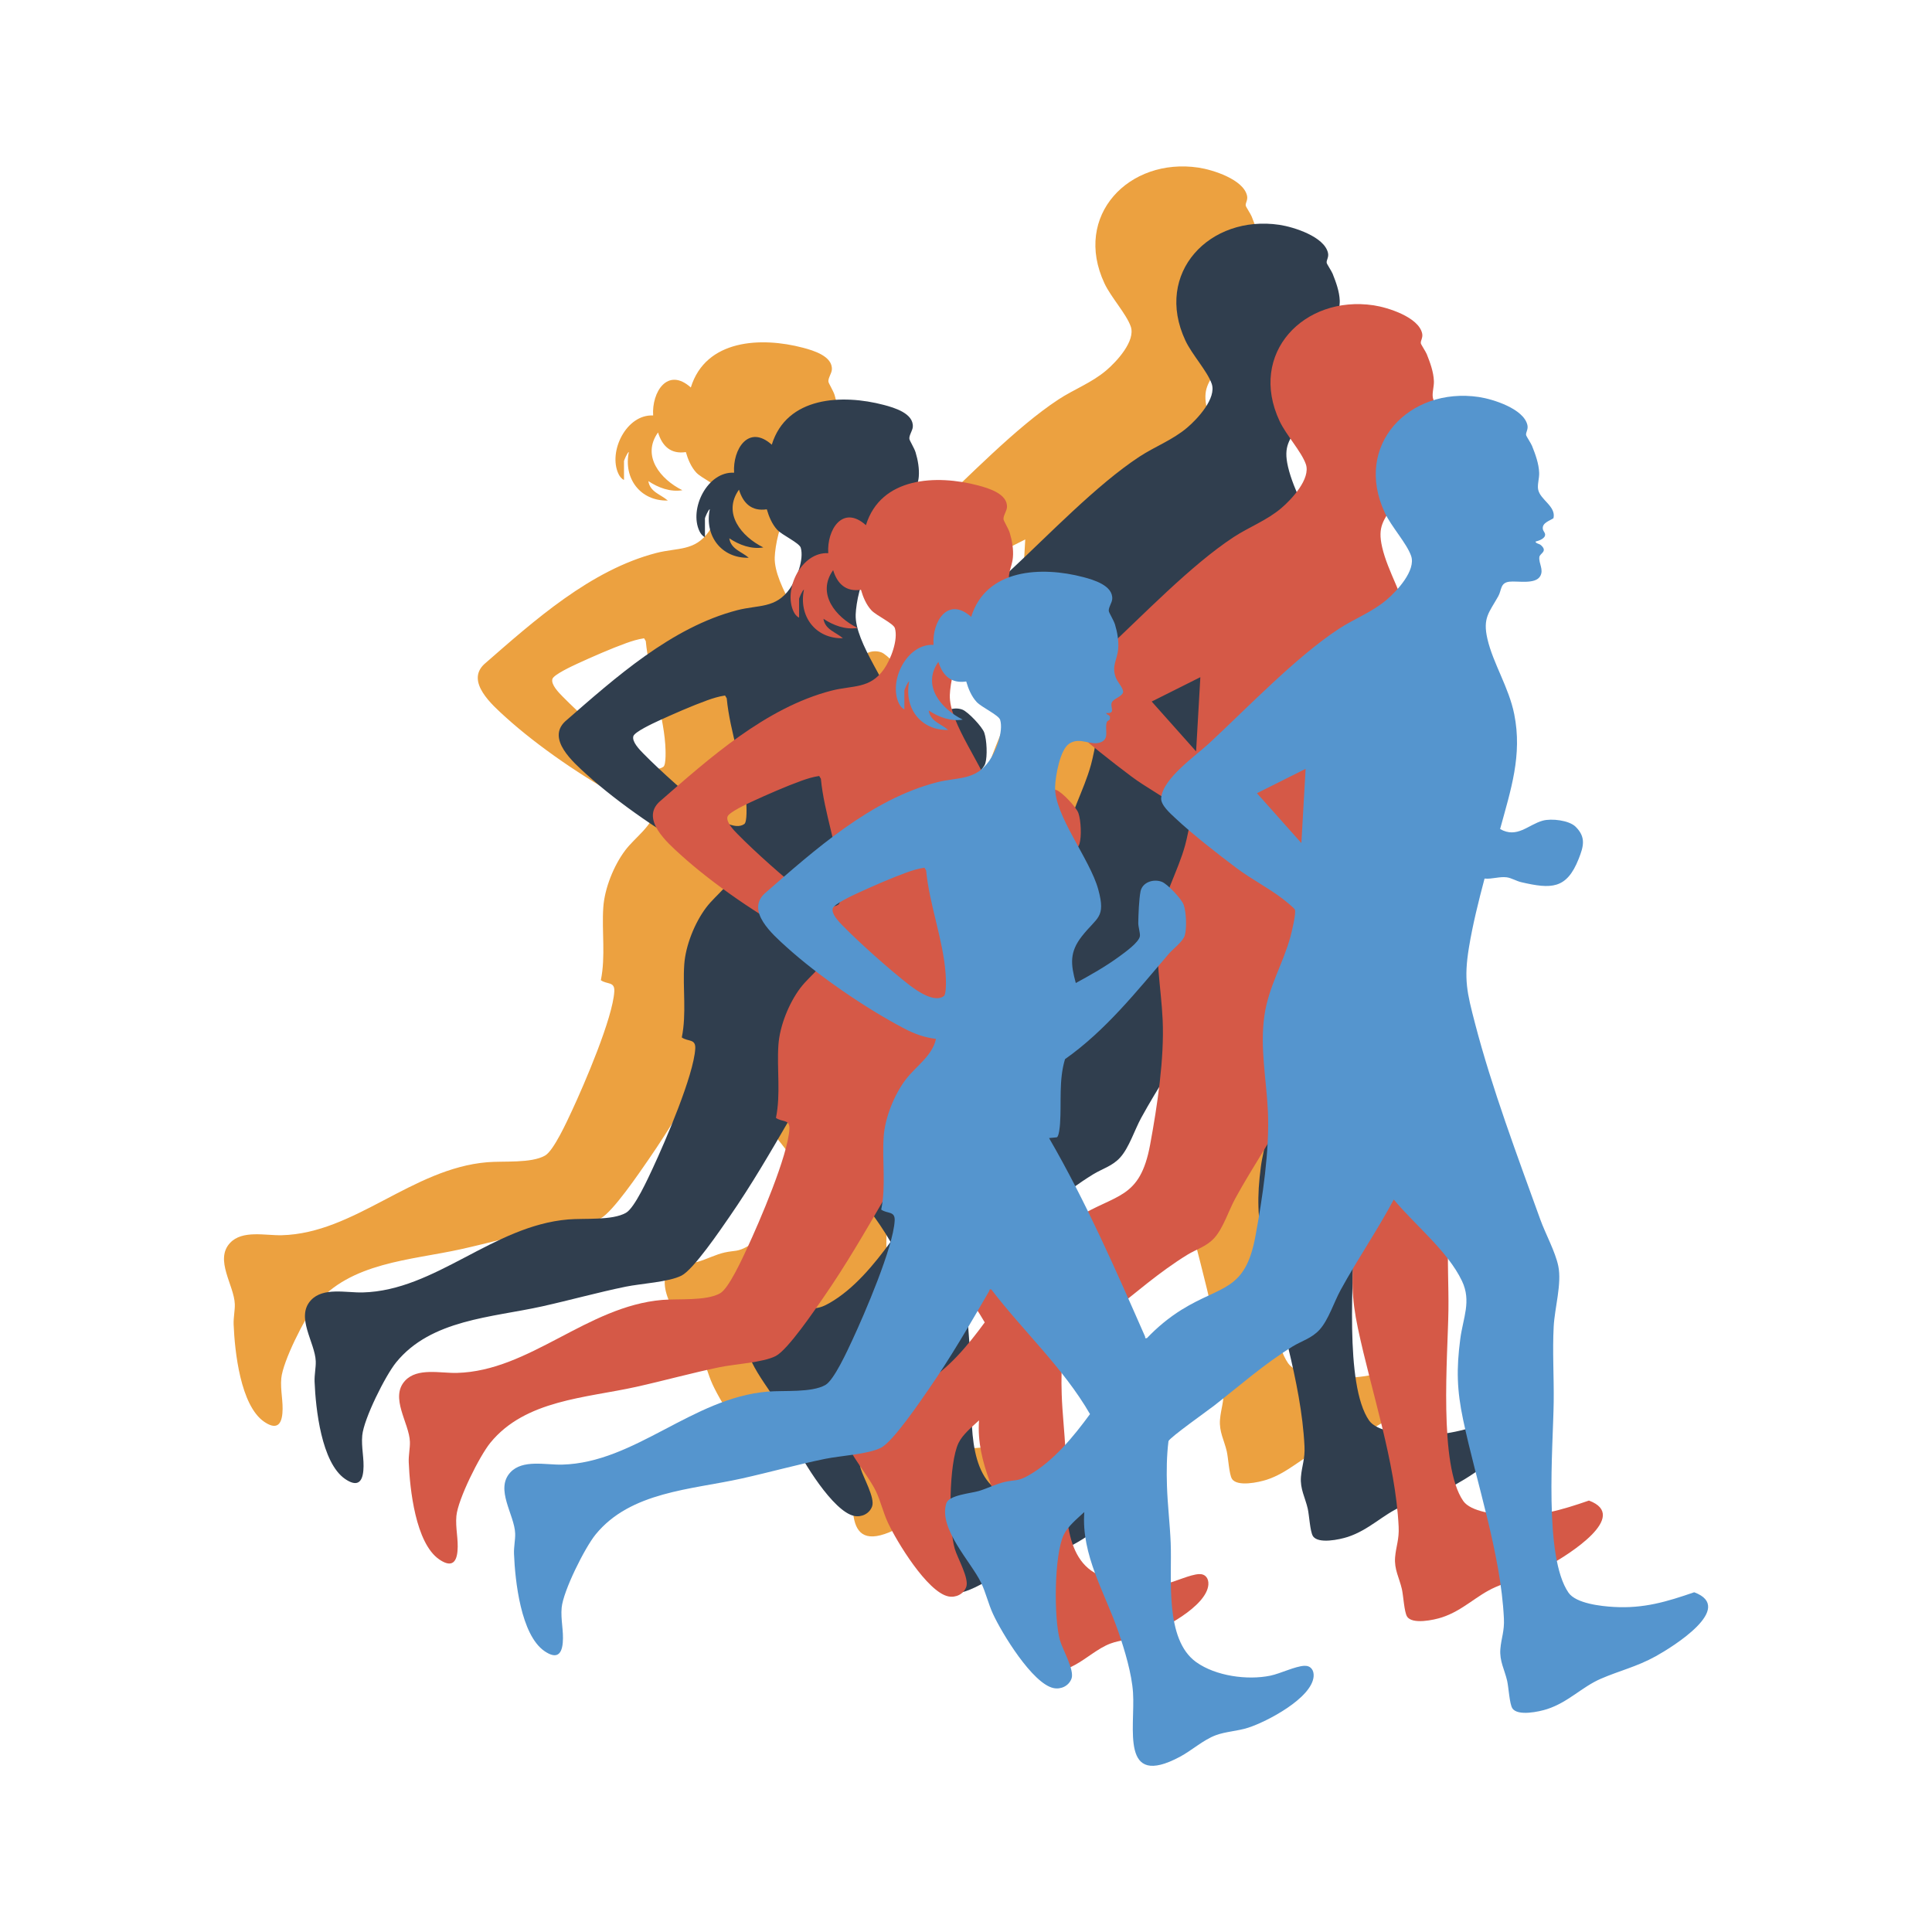
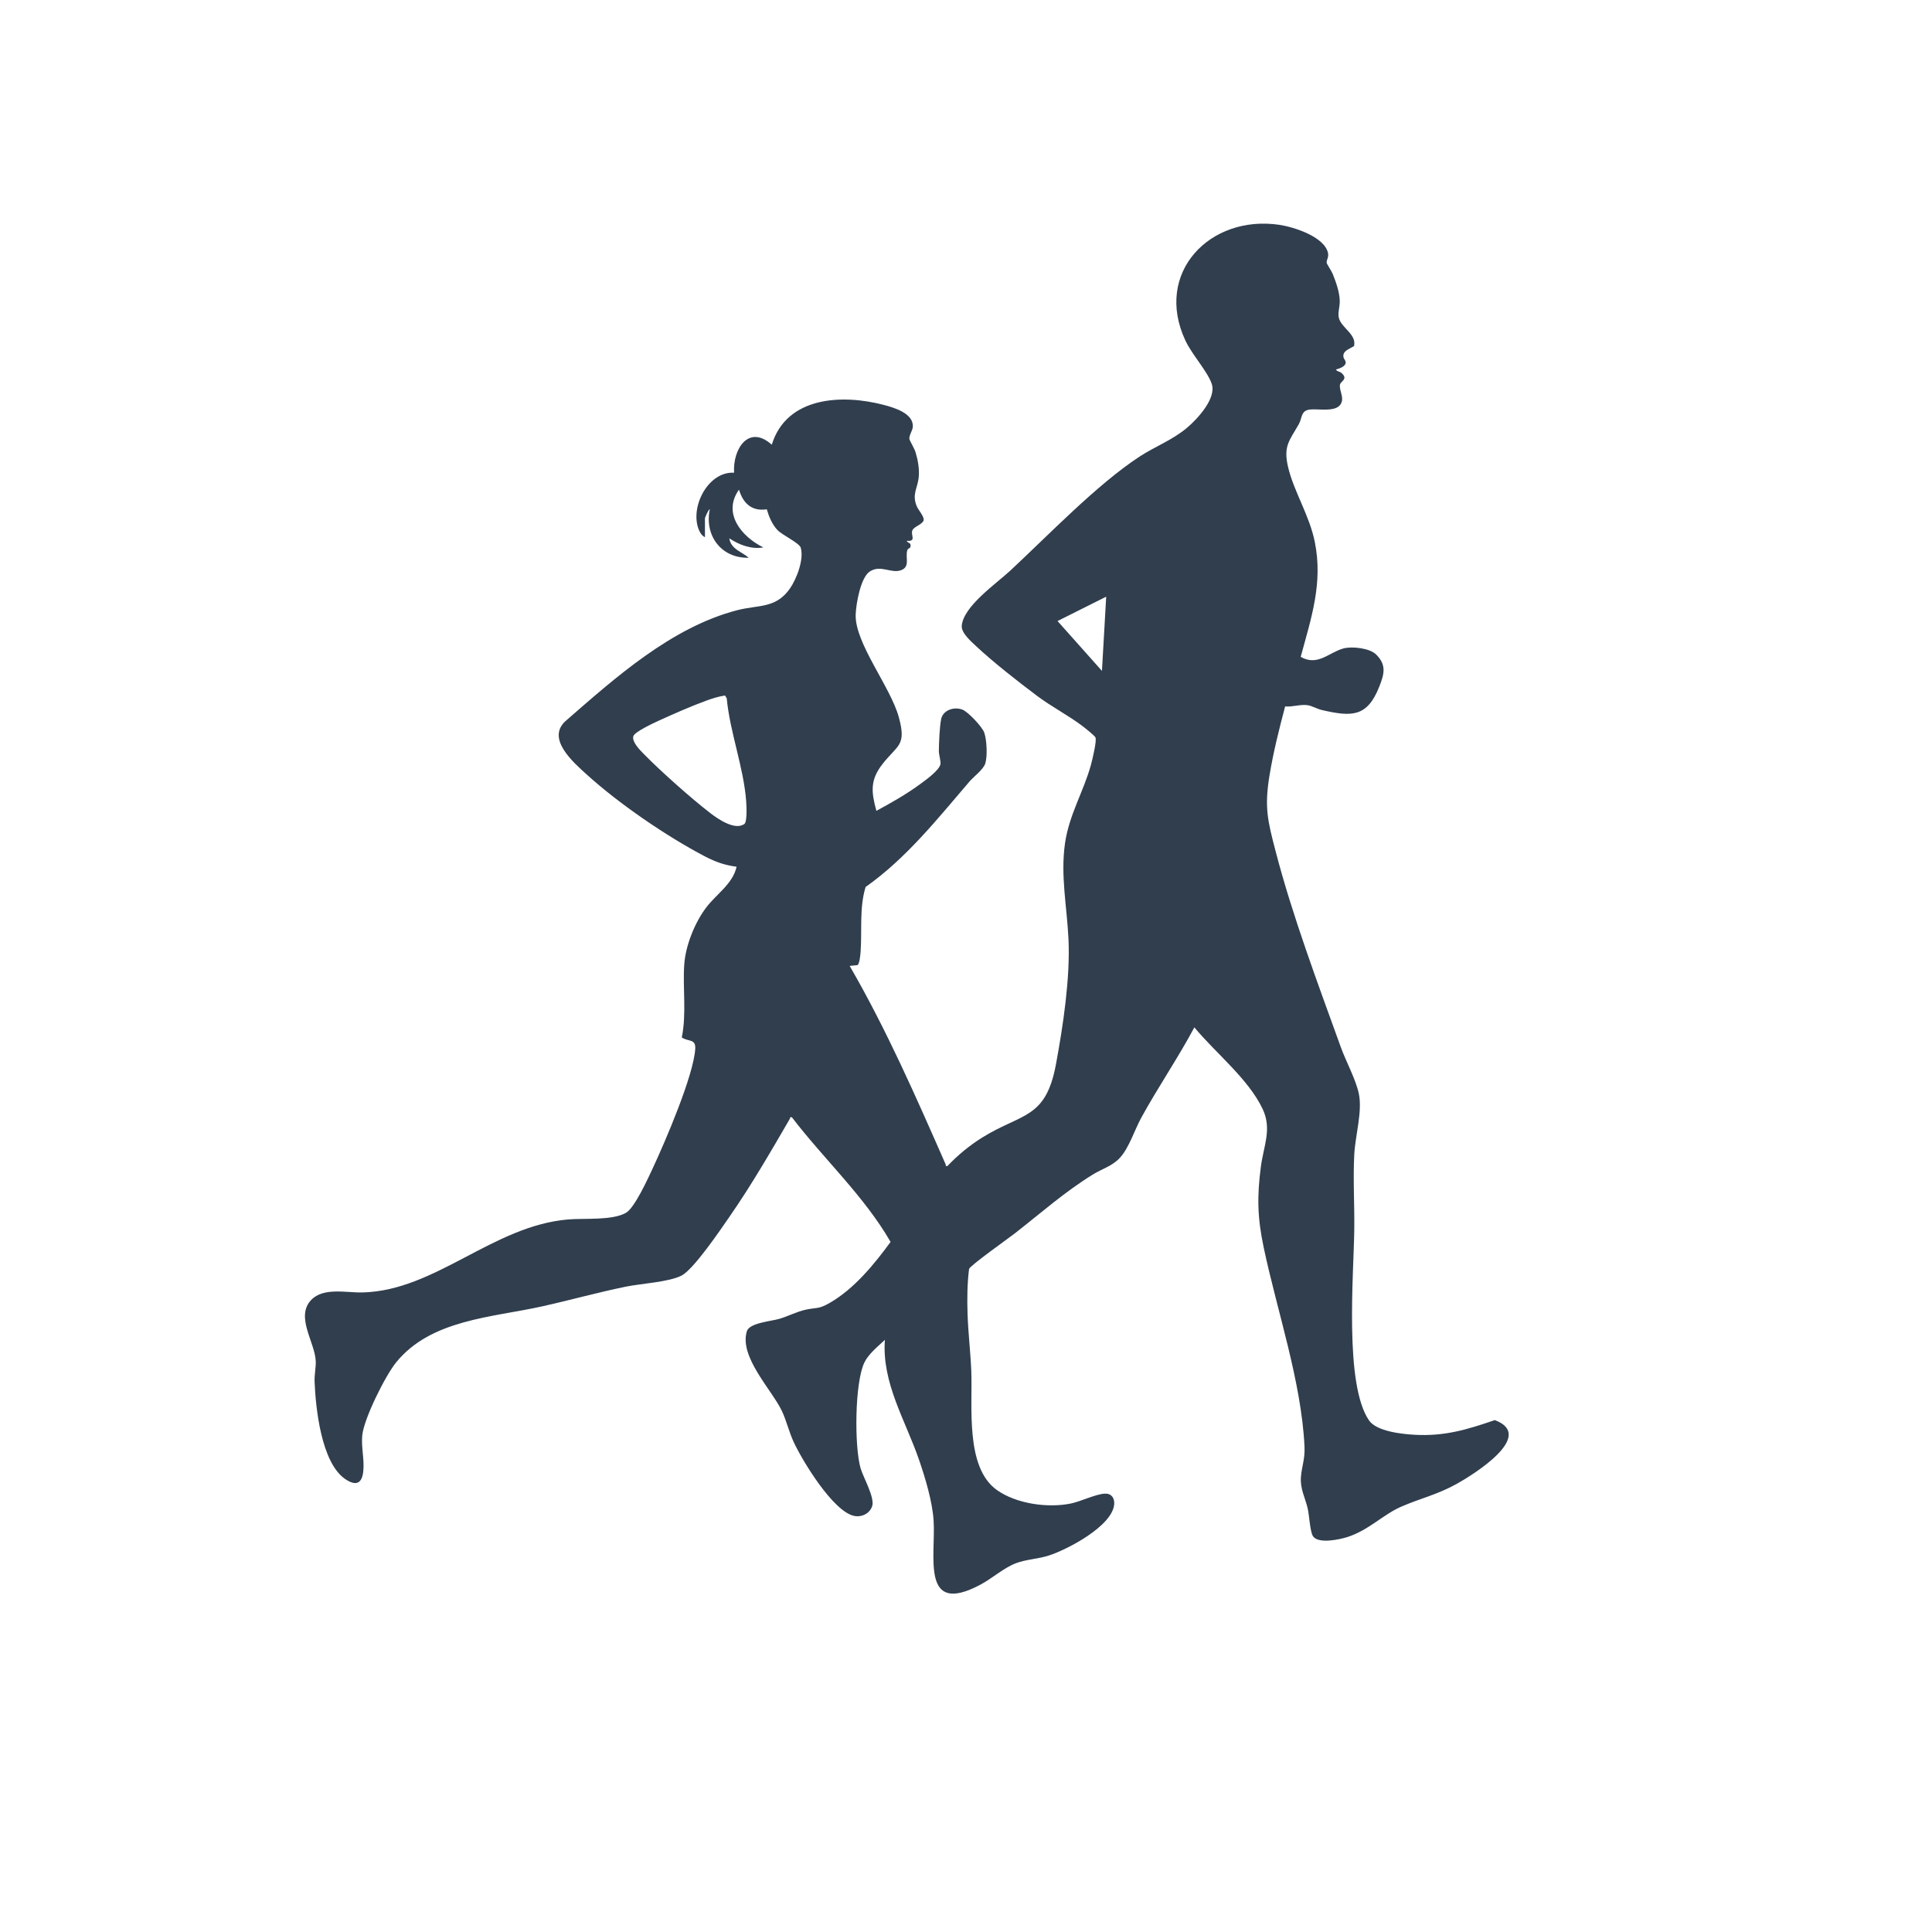
<svg xmlns="http://www.w3.org/2000/svg" id="Layer_1" data-name="Layer 1" viewBox="0 0 600 600">
  <defs>
    <style>
      .cls-1 {
        fill: #303e4e;
      }

      .cls-2 {
        fill: #eca140;
      }

      .cls-3 {
        fill: #d55947;
      }

      .cls-4 {
        fill: #5595ce;
      }
    </style>
  </defs>
-   <path class="cls-2" d="M193.77,149.04c-.79-.36-1.34-1.12-1.7-1.88-3.26-6.89,2.45-18.57,10.77-18.13-.48-7.26,4.49-15.17,11.7-8.69,4.63-15.01,21.87-15.77,34.83-12.35,3.19.84,9.28,2.62,8.97,6.83-.08,1.15-1.23,2.66-1.06,3.74.09.55,1.53,2.86,1.92,4.14.72,2.35,1.21,5.16.99,7.61-.32,3.55-2.17,5.29-.66,9.06.54,1.34,2.48,3.33,2.16,4.5-.59,1.39-2.87,1.81-3.46,3.02-.7,1.44,1.43,3.56-1.78,3.3.22.76,1.43.47,1.17,1.71.03.7-.79.48-1.01,1.27-.62,2.28.93,5.02-1.83,6.11-3.11,1.22-6.37-1.79-9.78.42-2.88,1.86-4.28,10.06-4.4,13.35-.33,8.85,10.81,22.44,13.4,31.92,2.44,8.92-.39,8.55-5.08,14.55-3.87,4.95-3.5,8.65-1.89,14.53,4.51-2.44,9.29-5.15,13.49-8.23,1.62-1.19,6.19-4.41,6.42-6.36.11-.94-.52-2.89-.51-4.05.04-2.56.22-7.39.7-9.8.58-2.91,4.05-3.97,6.61-3,1.75.66,6.19,5.35,6.8,7.17.78,2.29,1.02,7.25.31,9.55-.58,1.87-3.61,4.1-4.93,5.64-9.97,11.63-19.6,23.8-32.24,32.72-1.97,6.46-1.09,13.44-1.54,19.99-.06.91-.34,4.05-1.01,4.28l-2.4.24c11.45,19.77,20.61,40.71,29.8,61.61.16.36-.22.66.59.52,3.22-3.38,6.83-6.38,10.8-8.84,12.32-7.65,19.72-5.62,22.89-22.8,2.21-11.97,4.44-26.69,3.88-38.79-.46-9.98-2.53-19.74-1.08-29.79,1.28-8.9,5.79-16.09,8.07-24.41.39-1.43,1.9-7.66,1.36-8.5-.41-.64-3.05-2.76-3.84-3.36-4.44-3.4-9.66-6.04-14.28-9.51-5.9-4.43-13.6-10.44-18.93-15.44-1.54-1.45-4.64-4.1-4.45-6.32.51-6.07,10.68-13.05,15.04-17.1,11.87-11.03,26.86-26.7,40.13-35.41,4.85-3.18,10.24-5.14,14.8-8.99,3.22-2.71,9.23-9.18,7.65-13.68-1.37-3.91-6.14-9.08-8.15-13.37-9.88-21.07,7.61-39.17,29.17-35.97,4.49.67,13.98,3.68,15.1,8.73.3,1.37-.54,2.24-.41,3.07.07.43,1.51,2.54,1.85,3.39,1.04,2.61,2.11,5.52,2.21,8.36.06,1.78-.62,3.68-.31,5.21.65,3.2,5.63,5.2,4.75,8.89-1.25.83-3.51,1.43-3.31,3.26.07.68.62,1.14.7,1.63.23,1.38-1.86,2.09-2.97,2.37.14.65,1.12.59,1.71,1.12,2.18,1.97-.37,2.5-.51,3.68-.24,1.97,1.43,3.87.27,5.92-1.52,2.66-7.02,1.43-9.59,1.73-2.87.34-2.36,2.59-3.43,4.5-2.85,5.09-4.89,6.71-3.38,13.27,1.77,7.65,6.65,15.02,8.33,23.39,2.56,12.74-1.09,23.53-4.39,35.65,5.26,3.02,8.73-1.36,13.24-2.6,2.69-.74,8.15-.14,10.21,1.89,3.29,3.25,2.48,6.11.94,10-3.75,9.46-8.54,9.36-17.79,7.23-1.56-.36-3.1-1.33-4.52-1.52-2.28-.3-4.58.61-6.91.39-1.87,7.05-3.66,14.19-4.85,21.4-1.63,9.93-.6,14.02,1.89,23.58,5.22,20.08,13.21,41.33,20.28,60.92,1.62,4.48,4.65,9.96,5.58,14.44,1.13,5.47-1.13,13.02-1.43,18.77-.41,7.74.1,15.71,0,23.42-.18,14.1-3.13,48.1,4.61,59.25,2.34,3.36,10.16,4.2,14.08,4.42,9.29.53,16.36-1.6,24.95-4.56,12.89,4.81-6.63,16.93-11.9,19.85-5.99,3.32-11.26,4.47-17.14,7.03-5.68,2.47-10.04,7.26-16.65,9.41-2.43.79-9.2,2.28-10.8-.28-.88-1.41-1.14-6.46-1.6-8.5-.79-3.46-2.42-6.12-2.11-9.89.28-3.41,1.3-5.54,1.1-9.5-.99-20.21-8.5-41.94-12.67-61.73-1.94-9.23-2.1-15.68-.88-25.06.86-6.56,3.53-11.72.52-18.02-4.46-9.34-14.63-17.36-21.17-25.28-5.1,9.57-11.29,18.57-16.49,28.07-2.07,3.77-3.76,9.26-6.54,12.34-2.43,2.69-5.5,3.46-8.38,5.22-8.79,5.4-16.24,12.03-24.33,18.34-1.94,1.52-13.88,9.96-14.23,11.07-.57,4.58-.62,9.28-.47,13.91.19,5.87.92,11.84,1.16,17.72.45,10.87-1.99,29.92,7.94,37.01,6.05,4.31,15.87,5.67,23.02,4.19,3.05-.63,7.75-2.95,10.56-3.06,1.99-.08,3,1.36,2.87,3.26-.5,6.76-14.5,14.09-20.31,15.96-3.35,1.08-6.98,1.18-10.11,2.35-3.85,1.44-7.43,4.72-11.08,6.67-18.72,10-13.87-8.98-14.59-19.91-.39-5.91-2.6-13.25-4.54-18.88-4.19-12.18-11.58-23.83-10.59-37.2-2.13,1.98-5.1,4.39-6.37,7.03-3.03,6.3-3.12,26.12-1.18,32.82.86,2.96,4.54,9.22,3.58,11.87-.82,2.26-3.26,3.43-5.57,2.95-6.53-1.35-16.12-17.15-18.84-23.08-1.43-3.11-2.22-6.61-3.64-9.58-3.16-6.59-13.27-16.72-10.85-24.69.79-2.6,7.56-3.11,10.11-3.86s5.43-2.23,8.13-2.83c3.33-.73,3.93-.08,7.39-2.05,7.65-4.36,13.89-12.01,19.01-19-8.24-14.28-20.67-25.66-30.65-38.71-.75-.15-.46.16-.64.48-5.99,10.32-11.92,20.56-18.72,30.38-2.79,4.03-11.16,16.4-14.92,18.31-4.01,2.03-12.51,2.45-17.33,3.44-8.71,1.79-17.3,4.19-25.98,6.12-15.59,3.46-34.46,4.05-45.31,17.38-3.37,4.14-10.05,17.54-10.53,22.7-.35,3.7.67,7.29.34,10.92-.36,4.09-2.3,4.9-5.66,2.6-7.38-5.06-9.15-21.91-9.48-30.18-.09-2.21.43-4.41.36-6.37-.2-5.83-6.34-13.72-1.5-18.96,3.8-4.12,11.02-2.29,16.08-2.42,22.64-.58,40.4-20.7,63.81-22.67,5.05-.43,13.63.39,17.95-2.06,2.7-1.53,6.87-10.74,8.36-13.93,3.79-8.13,12.72-28.84,13.16-37.1.16-3.1-2.27-2.06-4.18-3.44,1.52-7.45.25-15.13.76-22.62.4-5.91,3.26-13.02,6.82-17.73,3.14-4.15,8.28-7.34,9.43-12.66-3.68-.47-6.58-1.51-9.83-3.21-11.96-6.25-26.82-16.44-36.8-25.51-4.14-3.76-12.4-10.96-6.61-16.41,15.49-13.51,33-29.24,53.45-34.54,6.59-1.71,11.96-.45,16.34-6.7,2.09-2.99,4.44-9.08,3.38-12.7-.44-1.5-5.77-3.91-7.29-5.55-1.61-1.73-2.61-4.14-3.25-6.38-4.68.7-7.35-1.85-8.64-6.1-5.24,7.34.82,14.62,7.56,17.94-3.73.64-7.51-.79-10.57-2.83.52,3.41,3.86,4.12,6.04,6.04-8.59.2-13.81-6.94-12.09-15.1-.48.15-1.51,2.67-1.51,2.83v5.85ZM318.39,167.54l-15.1,7.56,13.79,15.48,1.32-23.04ZM200.02,198.23c-1.94.28-3.75.85-5.59,1.51-4.6,1.66-10.66,4.31-15.15,6.38-1.51.7-7.34,3.39-7.73,4.75-.49,1.71,1.94,4.19,3.13,5.4,5.34,5.45,14.75,13.84,20.79,18.49,2.34,1.79,7.61,5.46,10.54,3.38.93-.66.69-5.53.59-6.96-.75-10.54-5.05-21.49-6.05-32.09l-.53-.87Z" />
  <path class="cls-1" d="M218.91,166.81c-.79-.36-1.34-1.12-1.7-1.88-3.26-6.89,2.45-18.57,10.77-18.13-.48-7.26,4.49-15.17,11.7-8.69,4.63-15.01,21.87-15.77,34.83-12.35,3.19.84,9.28,2.62,8.97,6.83-.08,1.15-1.23,2.66-1.06,3.74.09.55,1.53,2.86,1.92,4.14.72,2.35,1.21,5.16.99,7.61-.32,3.55-2.17,5.29-.66,9.06.54,1.34,2.48,3.33,2.16,4.5-.59,1.39-2.87,1.81-3.46,3.02-.7,1.44,1.43,3.56-1.78,3.3.22.76,1.43.47,1.17,1.71.03.7-.79.48-1.01,1.27-.62,2.28.93,5.02-1.83,6.11-3.11,1.22-6.37-1.79-9.78.42-2.88,1.86-4.28,10.06-4.4,13.35-.33,8.85,10.81,22.44,13.4,31.92,2.44,8.92-.39,8.55-5.08,14.55-3.87,4.95-3.5,8.65-1.89,14.53,4.51-2.44,9.29-5.15,13.49-8.23,1.62-1.19,6.19-4.41,6.42-6.36.11-.94-.52-2.89-.51-4.05.04-2.56.22-7.39.7-9.8.58-2.91,4.05-3.97,6.61-3,1.75.66,6.19,5.35,6.8,7.17.78,2.29,1.02,7.25.31,9.55-.58,1.87-3.61,4.1-4.93,5.64-9.97,11.63-19.6,23.8-32.24,32.72-1.97,6.46-1.09,13.44-1.54,19.99-.06.91-.34,4.05-1.01,4.28l-2.4.24c11.45,19.77,20.61,40.71,29.8,61.61.16.36-.22.66.59.52,3.22-3.38,6.83-6.38,10.8-8.84,12.32-7.65,19.72-5.62,22.89-22.8,2.21-11.97,4.44-26.69,3.88-38.79-.46-9.98-2.53-19.74-1.08-29.79,1.28-8.9,5.79-16.09,8.07-24.41.39-1.43,1.9-7.66,1.36-8.5-.41-.64-3.05-2.76-3.84-3.36-4.44-3.4-9.66-6.04-14.28-9.51-5.9-4.43-13.6-10.44-18.93-15.44-1.54-1.45-4.64-4.1-4.45-6.32.51-6.07,10.68-13.05,15.04-17.1,11.87-11.03,26.86-26.7,40.13-35.41,4.85-3.18,10.24-5.14,14.8-8.99,3.22-2.71,9.23-9.18,7.65-13.68-1.37-3.91-6.14-9.08-8.15-13.37-9.88-21.07,7.61-39.17,29.17-35.97,4.49.67,13.98,3.68,15.1,8.73.3,1.37-.54,2.24-.41,3.07.07.43,1.51,2.54,1.85,3.39,1.04,2.61,2.11,5.52,2.21,8.36.06,1.78-.62,3.68-.31,5.21.65,3.2,5.63,5.2,4.75,8.89-1.25.83-3.51,1.43-3.31,3.26.07.68.62,1.14.7,1.63.23,1.38-1.86,2.09-2.97,2.37.14.65,1.12.59,1.71,1.12,2.18,1.97-.37,2.5-.51,3.68-.24,1.97,1.43,3.87.27,5.92-1.52,2.66-7.02,1.43-9.59,1.73-2.87.34-2.36,2.59-3.43,4.5-2.85,5.09-4.89,6.71-3.38,13.27,1.77,7.65,6.65,15.02,8.33,23.39,2.56,12.74-1.09,23.53-4.39,35.65,5.26,3.02,8.73-1.36,13.24-2.6,2.69-.74,8.15-.14,10.21,1.89,3.29,3.25,2.48,6.11.94,10-3.75,9.46-8.54,9.36-17.79,7.23-1.56-.36-3.1-1.33-4.52-1.52-2.28-.3-4.58.61-6.91.39-1.87,7.05-3.66,14.19-4.85,21.4-1.63,9.93-.6,14.02,1.89,23.58,5.22,20.08,13.21,41.33,20.28,60.92,1.62,4.48,4.65,9.96,5.58,14.44,1.13,5.47-1.13,13.02-1.43,18.77-.41,7.74.1,15.71,0,23.42-.18,14.1-3.13,48.1,4.61,59.25,2.34,3.36,10.16,4.2,14.08,4.42,9.29.53,16.36-1.6,24.95-4.56,12.89,4.81-6.63,16.93-11.9,19.85-5.99,3.32-11.26,4.47-17.14,7.03-5.68,2.47-10.04,7.26-16.65,9.41-2.43.79-9.2,2.28-10.8-.28-.88-1.41-1.14-6.46-1.6-8.5-.79-3.46-2.42-6.12-2.11-9.89.28-3.41,1.3-5.54,1.1-9.5-.99-20.21-8.5-41.94-12.67-61.73-1.94-9.23-2.1-15.68-.88-25.06.86-6.56,3.53-11.72.52-18.02-4.46-9.34-14.63-17.36-21.17-25.28-5.1,9.57-11.29,18.57-16.49,28.07-2.07,3.77-3.76,9.26-6.54,12.34-2.43,2.69-5.5,3.46-8.38,5.22-8.79,5.4-16.24,12.03-24.33,18.34-1.94,1.52-13.88,9.96-14.23,11.07-.57,4.58-.62,9.28-.47,13.91.19,5.87.92,11.84,1.16,17.72.45,10.87-1.99,29.92,7.94,37.01,6.05,4.31,15.87,5.67,23.02,4.19,3.05-.63,7.75-2.95,10.56-3.06,1.99-.08,3,1.36,2.87,3.26-.5,6.76-14.5,14.09-20.31,15.96-3.35,1.08-6.98,1.18-10.11,2.35-3.85,1.44-7.43,4.72-11.08,6.67-18.72,10-13.87-8.98-14.59-19.91-.39-5.91-2.6-13.25-4.54-18.88-4.19-12.18-11.58-23.83-10.59-37.2-2.13,1.98-5.1,4.39-6.37,7.03-3.03,6.3-3.12,26.12-1.18,32.82.86,2.96,4.54,9.22,3.58,11.87-.82,2.26-3.26,3.43-5.57,2.95-6.53-1.35-16.12-17.15-18.84-23.08-1.43-3.11-2.22-6.61-3.64-9.58-3.16-6.59-13.27-16.72-10.85-24.69.79-2.6,7.56-3.11,10.11-3.86s5.43-2.23,8.13-2.83c3.33-.73,3.93-.08,7.39-2.05,7.65-4.36,13.89-12.01,19.01-19-8.24-14.28-20.67-25.66-30.65-38.71-.75-.15-.46.16-.64.48-5.99,10.32-11.92,20.56-18.72,30.38-2.79,4.03-11.16,16.4-14.92,18.31-4.01,2.03-12.51,2.45-17.33,3.44-8.71,1.79-17.3,4.19-25.98,6.12-15.59,3.46-34.46,4.05-45.31,17.38-3.37,4.14-10.05,17.54-10.53,22.7-.35,3.7.67,7.29.34,10.92-.36,4.09-2.3,4.9-5.66,2.6-7.38-5.06-9.15-21.91-9.48-30.18-.09-2.21.43-4.41.36-6.37-.2-5.83-6.34-13.72-1.5-18.96,3.8-4.12,11.02-2.29,16.08-2.42,22.64-.58,40.4-20.7,63.81-22.67,5.05-.43,13.63.39,17.95-2.06,2.7-1.53,6.87-10.74,8.36-13.93,3.79-8.13,12.72-28.84,13.16-37.1.16-3.1-2.27-2.06-4.18-3.44,1.52-7.45.25-15.13.76-22.62.4-5.91,3.26-13.02,6.82-17.73,3.14-4.15,8.28-7.34,9.43-12.66-3.68-.47-6.58-1.51-9.83-3.21-11.96-6.25-26.82-16.44-36.8-25.51-4.14-3.76-12.4-10.96-6.61-16.41,15.49-13.51,33-29.24,53.45-34.54,6.59-1.71,11.96-.45,16.34-6.7,2.09-2.99,4.44-9.08,3.38-12.7-.44-1.5-5.77-3.91-7.29-5.55-1.61-1.73-2.61-4.14-3.25-6.38-4.68.7-7.35-1.85-8.64-6.1-5.24,7.34.82,14.62,7.56,17.94-3.73.64-7.51-.79-10.57-2.83.52,3.41,3.86,4.12,6.04,6.04-8.59.2-13.81-6.94-12.09-15.1-.48.15-1.51,2.67-1.51,2.83v5.85ZM343.53,185.31l-15.1,7.56,13.79,15.48,1.32-23.04ZM225.16,216c-1.94.28-3.75.85-5.59,1.51-4.6,1.66-10.66,4.31-15.15,6.38-1.51.7-7.34,3.39-7.73,4.75-.49,1.71,1.94,4.19,3.13,5.4,5.34,5.45,14.75,13.84,20.79,18.49,2.34,1.79,7.61,5.46,10.54,3.38.93-.66.69-5.53.59-6.96-.75-10.54-5.05-21.49-6.05-32.09l-.53-.87Z" />
-   <path class="cls-3" d="M248.15,191.8c-.79-.36-1.34-1.12-1.7-1.88-3.26-6.89,2.45-18.57,10.77-18.13-.48-7.26,4.49-15.17,11.7-8.69,4.63-15.01,21.87-15.77,34.83-12.35,3.19.84,9.28,2.62,8.97,6.83-.08,1.15-1.23,2.66-1.06,3.74.09.55,1.53,2.86,1.92,4.14.72,2.35,1.21,5.16.99,7.61-.32,3.55-2.17,5.29-.66,9.06.54,1.34,2.48,3.33,2.16,4.5-.59,1.39-2.87,1.81-3.46,3.02-.7,1.44,1.43,3.56-1.78,3.3.22.76,1.43.47,1.17,1.71.03.7-.79.48-1.01,1.27-.62,2.28.93,5.02-1.83,6.11-3.11,1.22-6.37-1.79-9.78.42-2.88,1.86-4.28,10.06-4.4,13.35-.33,8.85,10.81,22.44,13.4,31.92,2.44,8.92-.39,8.55-5.08,14.55-3.87,4.95-3.5,8.65-1.89,14.53,4.51-2.44,9.29-5.15,13.49-8.23,1.62-1.19,6.19-4.41,6.42-6.36.11-.94-.52-2.89-.51-4.05.04-2.56.22-7.39.7-9.8.58-2.91,4.05-3.97,6.61-3,1.75.66,6.19,5.35,6.8,7.17.78,2.29,1.02,7.25.31,9.55-.58,1.87-3.61,4.1-4.93,5.64-9.97,11.63-19.6,23.8-32.24,32.72-1.97,6.46-1.09,13.44-1.54,19.99-.06.91-.34,4.05-1.01,4.28l-2.4.24c11.45,19.77,20.61,40.71,29.8,61.61.16.36-.22.66.59.52,3.22-3.38,6.83-6.38,10.8-8.84,12.32-7.65,19.72-5.62,22.89-22.8,2.21-11.97,4.44-26.69,3.88-38.79-.46-9.98-2.53-19.74-1.08-29.79,1.28-8.9,5.79-16.09,8.07-24.41.39-1.43,1.9-7.66,1.36-8.5-.41-.64-3.05-2.76-3.84-3.36-4.44-3.4-9.66-6.04-14.28-9.51-5.9-4.43-13.6-10.44-18.93-15.44-1.54-1.45-4.64-4.1-4.45-6.32.51-6.07,10.68-13.05,15.04-17.1,11.87-11.03,26.86-26.7,40.13-35.41,4.85-3.18,10.24-5.14,14.8-8.99,3.22-2.71,9.23-9.18,7.65-13.68-1.37-3.91-6.14-9.08-8.15-13.37-9.88-21.07,7.61-39.17,29.17-35.97,4.49.67,13.98,3.68,15.1,8.73.3,1.37-.54,2.24-.41,3.07.07.43,1.51,2.54,1.85,3.39,1.04,2.61,2.11,5.52,2.21,8.36.06,1.78-.62,3.68-.31,5.21.65,3.2,5.63,5.2,4.75,8.89-1.25.83-3.51,1.43-3.31,3.26.07.68.62,1.14.7,1.63.23,1.38-1.86,2.09-2.97,2.37.14.65,1.12.59,1.71,1.12,2.18,1.97-.37,2.5-.51,3.68-.24,1.97,1.43,3.87.27,5.92-1.52,2.66-7.02,1.43-9.59,1.73-2.87.34-2.36,2.59-3.43,4.5-2.85,5.09-4.89,6.71-3.38,13.27,1.77,7.65,6.65,15.02,8.33,23.39,2.56,12.74-1.09,23.53-4.39,35.65,5.26,3.02,8.73-1.36,13.24-2.6,2.69-.74,8.15-.14,10.21,1.89,3.29,3.25,2.48,6.11.94,10-3.75,9.46-8.54,9.36-17.79,7.23-1.56-.36-3.1-1.33-4.52-1.52-2.28-.3-4.58.61-6.91.39-1.87,7.05-3.66,14.19-4.85,21.4-1.63,9.93-.6,14.02,1.89,23.58,5.22,20.08,13.21,41.33,20.28,60.92,1.62,4.48,4.65,9.96,5.58,14.44,1.13,5.47-1.13,13.02-1.43,18.77-.41,7.74.1,15.71,0,23.42-.18,14.1-3.13,48.1,4.61,59.25,2.34,3.36,10.16,4.2,14.08,4.42,9.29.53,16.36-1.6,24.95-4.56,12.89,4.81-6.63,16.93-11.9,19.85-5.99,3.32-11.26,4.47-17.14,7.03s-10.04,7.26-16.65,9.41c-2.43.79-9.2,2.28-10.8-.28-.88-1.41-1.14-6.46-1.6-8.5-.79-3.46-2.42-6.12-2.11-9.89.28-3.41,1.3-5.54,1.1-9.5-.99-20.21-8.5-41.94-12.67-61.73-1.94-9.23-2.1-15.68-.88-25.06.86-6.56,3.53-11.72.52-18.02-4.46-9.34-14.63-17.36-21.17-25.28-5.1,9.57-11.29,18.57-16.49,28.07-2.07,3.77-3.76,9.26-6.54,12.34-2.43,2.69-5.5,3.46-8.38,5.22-8.79,5.4-16.24,12.03-24.33,18.34-1.94,1.52-13.88,9.96-14.23,11.07-.57,4.58-.62,9.28-.47,13.91.19,5.87.92,11.84,1.16,17.72.45,10.87-1.99,29.92,7.94,37.01,6.05,4.31,15.87,5.67,23.02,4.19,3.05-.63,7.75-2.95,10.56-3.06,1.99-.08,3,1.36,2.87,3.26-.5,6.76-14.5,14.09-20.31,15.96-3.35,1.08-6.98,1.18-10.11,2.35-3.85,1.44-7.43,4.72-11.08,6.67-18.72,10-13.87-8.98-14.59-19.91-.39-5.91-2.6-13.25-4.54-18.88-4.19-12.18-11.58-23.83-10.59-37.2-2.13,1.98-5.1,4.39-6.37,7.03-3.03,6.3-3.12,26.12-1.18,32.82.86,2.96,4.54,9.22,3.58,11.87-.82,2.26-3.26,3.43-5.57,2.95-6.53-1.35-16.12-17.15-18.84-23.08-1.43-3.11-2.22-6.61-3.64-9.58-3.16-6.59-13.27-16.72-10.85-24.69.79-2.6,7.56-3.11,10.11-3.86s5.43-2.23,8.13-2.83c3.33-.73,3.93-.08,7.39-2.05,7.65-4.36,13.89-12.01,19.01-19-8.24-14.28-20.67-25.66-30.65-38.71-.75-.15-.46.16-.64.48-5.99,10.32-11.92,20.56-18.72,30.38-2.79,4.03-11.16,16.4-14.92,18.31-4.01,2.03-12.51,2.45-17.33,3.44-8.71,1.79-17.3,4.19-25.98,6.12-15.59,3.46-34.46,4.05-45.31,17.38-3.37,4.14-10.05,17.54-10.53,22.7-.35,3.7.67,7.29.34,10.92-.36,4.09-2.3,4.9-5.66,2.6-7.38-5.06-9.15-21.91-9.48-30.18-.09-2.21.43-4.41.36-6.37-.2-5.83-6.34-13.72-1.5-18.96,3.8-4.12,11.02-2.29,16.08-2.42,22.64-.58,40.4-20.7,63.81-22.67,5.05-.43,13.63.39,17.95-2.06,2.7-1.53,6.87-10.74,8.36-13.93,3.79-8.13,12.72-28.84,13.16-37.1.16-3.1-2.27-2.06-4.18-3.44,1.52-7.45.25-15.13.76-22.62.4-5.91,3.26-13.02,6.82-17.73,3.14-4.15,8.28-7.34,9.43-12.66-3.68-.47-6.58-1.51-9.83-3.21-11.96-6.25-26.82-16.44-36.8-25.51-4.14-3.76-12.4-10.96-6.61-16.41,15.49-13.51,33-29.24,53.45-34.54,6.59-1.71,11.96-.45,16.34-6.7,2.09-2.99,4.44-9.08,3.38-12.7-.44-1.5-5.77-3.91-7.29-5.55-1.61-1.73-2.61-4.14-3.25-6.38-4.68.7-7.35-1.85-8.64-6.1-5.24,7.34.82,14.62,7.56,17.94-3.73.64-7.51-.79-10.57-2.83.52,3.41,3.86,4.12,6.04,6.04-8.59.2-13.81-6.94-12.09-15.1-.48.15-1.51,2.67-1.51,2.83v5.85ZM372.77,210.31l-15.1,7.56,13.79,15.48,1.32-23.04ZM254.4,240.99c-1.94.28-3.75.85-5.59,1.51-4.6,1.66-10.66,4.31-15.15,6.38-1.51.7-7.34,3.39-7.73,4.75-.49,1.71,1.94,4.19,3.13,5.4,5.34,5.45,14.75,13.84,20.79,18.49,2.34,1.79,7.61,5.46,10.54,3.38.93-.66.69-5.53.59-6.96-.75-10.54-5.05-21.49-6.05-32.09l-.53-.87Z" />
-   <path class="cls-4" d="M280.84,220.28c-.79-.36-1.34-1.12-1.7-1.88-3.26-6.89,2.45-18.57,10.77-18.13-.48-7.26,4.49-15.17,11.7-8.69,4.63-15.01,21.87-15.77,34.83-12.35,3.19.84,9.28,2.62,8.97,6.83-.08,1.15-1.23,2.66-1.06,3.74.09.55,1.53,2.86,1.92,4.14.72,2.35,1.21,5.16.99,7.61-.32,3.55-2.17,5.29-.66,9.06.54,1.34,2.48,3.33,2.16,4.5-.59,1.39-2.87,1.81-3.46,3.02-.7,1.44,1.43,3.56-1.78,3.3.22.76,1.43.47,1.17,1.71.03.7-.79.48-1.01,1.27-.62,2.28.93,5.02-1.83,6.11-3.11,1.22-6.37-1.79-9.78.42-2.88,1.86-4.28,10.06-4.4,13.35-.33,8.85,10.81,22.44,13.4,31.92,2.44,8.92-.39,8.55-5.08,14.55-3.87,4.95-3.5,8.65-1.89,14.53,4.51-2.44,9.29-5.15,13.49-8.23,1.62-1.19,6.19-4.41,6.42-6.36.11-.94-.52-2.89-.51-4.05.04-2.56.22-7.39.7-9.8.58-2.91,4.05-3.97,6.61-3,1.75.66,6.19,5.35,6.8,7.17.78,2.29,1.02,7.25.31,9.55-.58,1.87-3.61,4.1-4.93,5.64-9.97,11.63-19.6,23.8-32.24,32.72-1.97,6.46-1.09,13.44-1.54,19.99-.06.91-.34,4.05-1.01,4.28l-2.4.24c11.45,19.77,20.61,40.71,29.8,61.61.16.36-.22.66.59.52,3.22-3.38,6.83-6.38,10.8-8.84,12.32-7.65,19.72-5.62,22.89-22.8,2.21-11.97,4.44-26.69,3.88-38.79-.46-9.98-2.53-19.74-1.08-29.79,1.28-8.9,5.79-16.09,8.07-24.41.39-1.43,1.9-7.66,1.36-8.5-.41-.64-3.05-2.76-3.84-3.36-4.44-3.4-9.66-6.04-14.28-9.51-5.9-4.43-13.6-10.44-18.93-15.44-1.54-1.45-4.64-4.1-4.45-6.32.51-6.07,10.68-13.05,15.04-17.1,11.87-11.03,26.86-26.7,40.13-35.41,4.85-3.18,10.24-5.14,14.8-8.99,3.22-2.71,9.23-9.18,7.65-13.68-1.37-3.91-6.14-9.08-8.15-13.37-9.88-21.07,7.61-39.17,29.17-35.97,4.49.67,13.98,3.68,15.1,8.73.3,1.37-.54,2.24-.41,3.07.07.43,1.51,2.54,1.85,3.39,1.04,2.61,2.11,5.52,2.21,8.36.06,1.78-.62,3.68-.31,5.21.65,3.2,5.63,5.2,4.75,8.89-1.25.83-3.51,1.43-3.31,3.26.07.68.62,1.14.7,1.63.23,1.38-1.86,2.09-2.97,2.37.14.65,1.12.59,1.71,1.12,2.18,1.97-.37,2.5-.51,3.68-.24,1.97,1.43,3.87.27,5.92-1.52,2.66-7.02,1.43-9.59,1.73-2.87.34-2.36,2.59-3.43,4.5-2.85,5.09-4.89,6.71-3.38,13.27,1.77,7.65,6.65,15.02,8.33,23.39,2.56,12.74-1.09,23.53-4.39,35.65,5.26,3.02,8.73-1.36,13.24-2.6,2.69-.74,8.15-.14,10.21,1.89,3.29,3.25,2.48,6.11.94,10-3.75,9.46-8.54,9.36-17.79,7.23-1.56-.36-3.1-1.33-4.52-1.52-2.28-.3-4.58.61-6.91.39-1.87,7.05-3.66,14.19-4.85,21.4-1.63,9.93-.6,14.02,1.89,23.58,5.22,20.08,13.21,41.33,20.28,60.92,1.62,4.48,4.65,9.96,5.58,14.44,1.13,5.47-1.13,13.02-1.43,18.77-.41,7.74.1,15.71,0,23.42-.18,14.1-3.13,48.1,4.61,59.25,2.34,3.36,10.16,4.2,14.08,4.42,9.29.53,16.36-1.6,24.95-4.56,12.89,4.81-6.63,16.93-11.9,19.85-5.99,3.32-11.26,4.47-17.14,7.03s-10.04,7.26-16.65,9.41c-2.43.79-9.2,2.28-10.8-.28-.88-1.41-1.14-6.46-1.6-8.5-.79-3.46-2.42-6.12-2.11-9.89.28-3.41,1.3-5.54,1.1-9.5-.99-20.21-8.5-41.94-12.67-61.73-1.94-9.23-2.1-15.68-.88-25.06.86-6.56,3.53-11.72.52-18.02-4.46-9.34-14.63-17.36-21.17-25.28-5.1,9.57-11.29,18.57-16.49,28.07-2.07,3.77-3.76,9.26-6.54,12.34-2.43,2.69-5.5,3.46-8.38,5.22-8.79,5.4-16.24,12.03-24.33,18.34-1.94,1.52-13.88,9.96-14.23,11.07-.57,4.58-.62,9.28-.47,13.91.19,5.87.92,11.84,1.16,17.72.45,10.87-1.99,29.92,7.94,37.01,6.05,4.31,15.87,5.67,23.02,4.19,3.05-.63,7.75-2.95,10.56-3.06,1.99-.08,3,1.36,2.87,3.26-.5,6.76-14.5,14.09-20.31,15.96-3.35,1.08-6.98,1.18-10.11,2.35-3.85,1.44-7.43,4.72-11.08,6.67-18.72,10-13.87-8.98-14.59-19.91-.39-5.91-2.6-13.25-4.54-18.88-4.19-12.18-11.58-23.83-10.59-37.2-2.13,1.98-5.1,4.39-6.37,7.03-3.03,6.3-3.12,26.12-1.18,32.82.86,2.96,4.54,9.22,3.58,11.87-.82,2.26-3.26,3.43-5.57,2.95-6.53-1.35-16.12-17.15-18.84-23.08-1.43-3.11-2.22-6.61-3.64-9.58-3.16-6.59-13.27-16.72-10.85-24.69.79-2.6,7.56-3.11,10.11-3.86s5.43-2.23,8.13-2.83c3.33-.73,3.93-.08,7.39-2.05,7.65-4.36,13.89-12.01,19.01-19-8.24-14.28-20.67-25.66-30.65-38.71-.75-.15-.46.16-.64.48-5.99,10.32-11.92,20.56-18.72,30.38-2.79,4.03-11.16,16.4-14.92,18.31-4.01,2.03-12.51,2.45-17.33,3.44-8.71,1.79-17.3,4.19-25.98,6.12-15.59,3.46-34.46,4.05-45.31,17.38-3.37,4.14-10.05,17.54-10.53,22.7-.35,3.7.67,7.29.34,10.92-.36,4.09-2.3,4.9-5.66,2.6-7.38-5.06-9.15-21.91-9.48-30.18-.09-2.21.43-4.41.36-6.37-.2-5.83-6.34-13.72-1.5-18.96,3.8-4.12,11.02-2.29,16.08-2.42,22.64-.58,40.4-20.7,63.81-22.67,5.05-.43,13.63.39,17.95-2.06,2.7-1.53,6.87-10.74,8.36-13.93,3.79-8.13,12.72-28.84,13.16-37.1.16-3.1-2.27-2.06-4.18-3.44,1.52-7.45.25-15.13.76-22.62.4-5.91,3.26-13.02,6.82-17.73,3.14-4.15,8.28-7.34,9.43-12.66-3.68-.47-6.58-1.51-9.83-3.21-11.96-6.25-26.82-16.44-36.8-25.51-4.14-3.76-12.4-10.96-6.61-16.41,15.49-13.51,33-29.24,53.45-34.54,6.59-1.71,11.96-.45,16.34-6.7,2.09-2.99,4.44-9.08,3.38-12.7-.44-1.5-5.77-3.91-7.29-5.55-1.61-1.73-2.61-4.14-3.25-6.38-4.68.7-7.35-1.85-8.64-6.1-5.24,7.34.82,14.62,7.56,17.94-3.73.64-7.51-.79-10.57-2.83.52,3.41,3.86,4.12,6.04,6.04-8.59.2-13.81-6.94-12.09-15.1-.48.15-1.51,2.67-1.51,2.83v5.85ZM405.46,238.78l-15.1,7.56,13.79,15.48,1.32-23.04ZM287.09,269.47c-1.94.28-3.75.85-5.59,1.51-4.6,1.66-10.66,4.31-15.15,6.38-1.51.7-7.34,3.39-7.73,4.75-.49,1.71,1.94,4.19,3.13,5.4,5.34,5.45,14.75,13.84,20.79,18.49,2.34,1.79,7.61,5.46,10.54,3.38.93-.66.69-5.53.59-6.96-.75-10.54-5.05-21.49-6.05-32.09l-.53-.87Z" />
</svg>